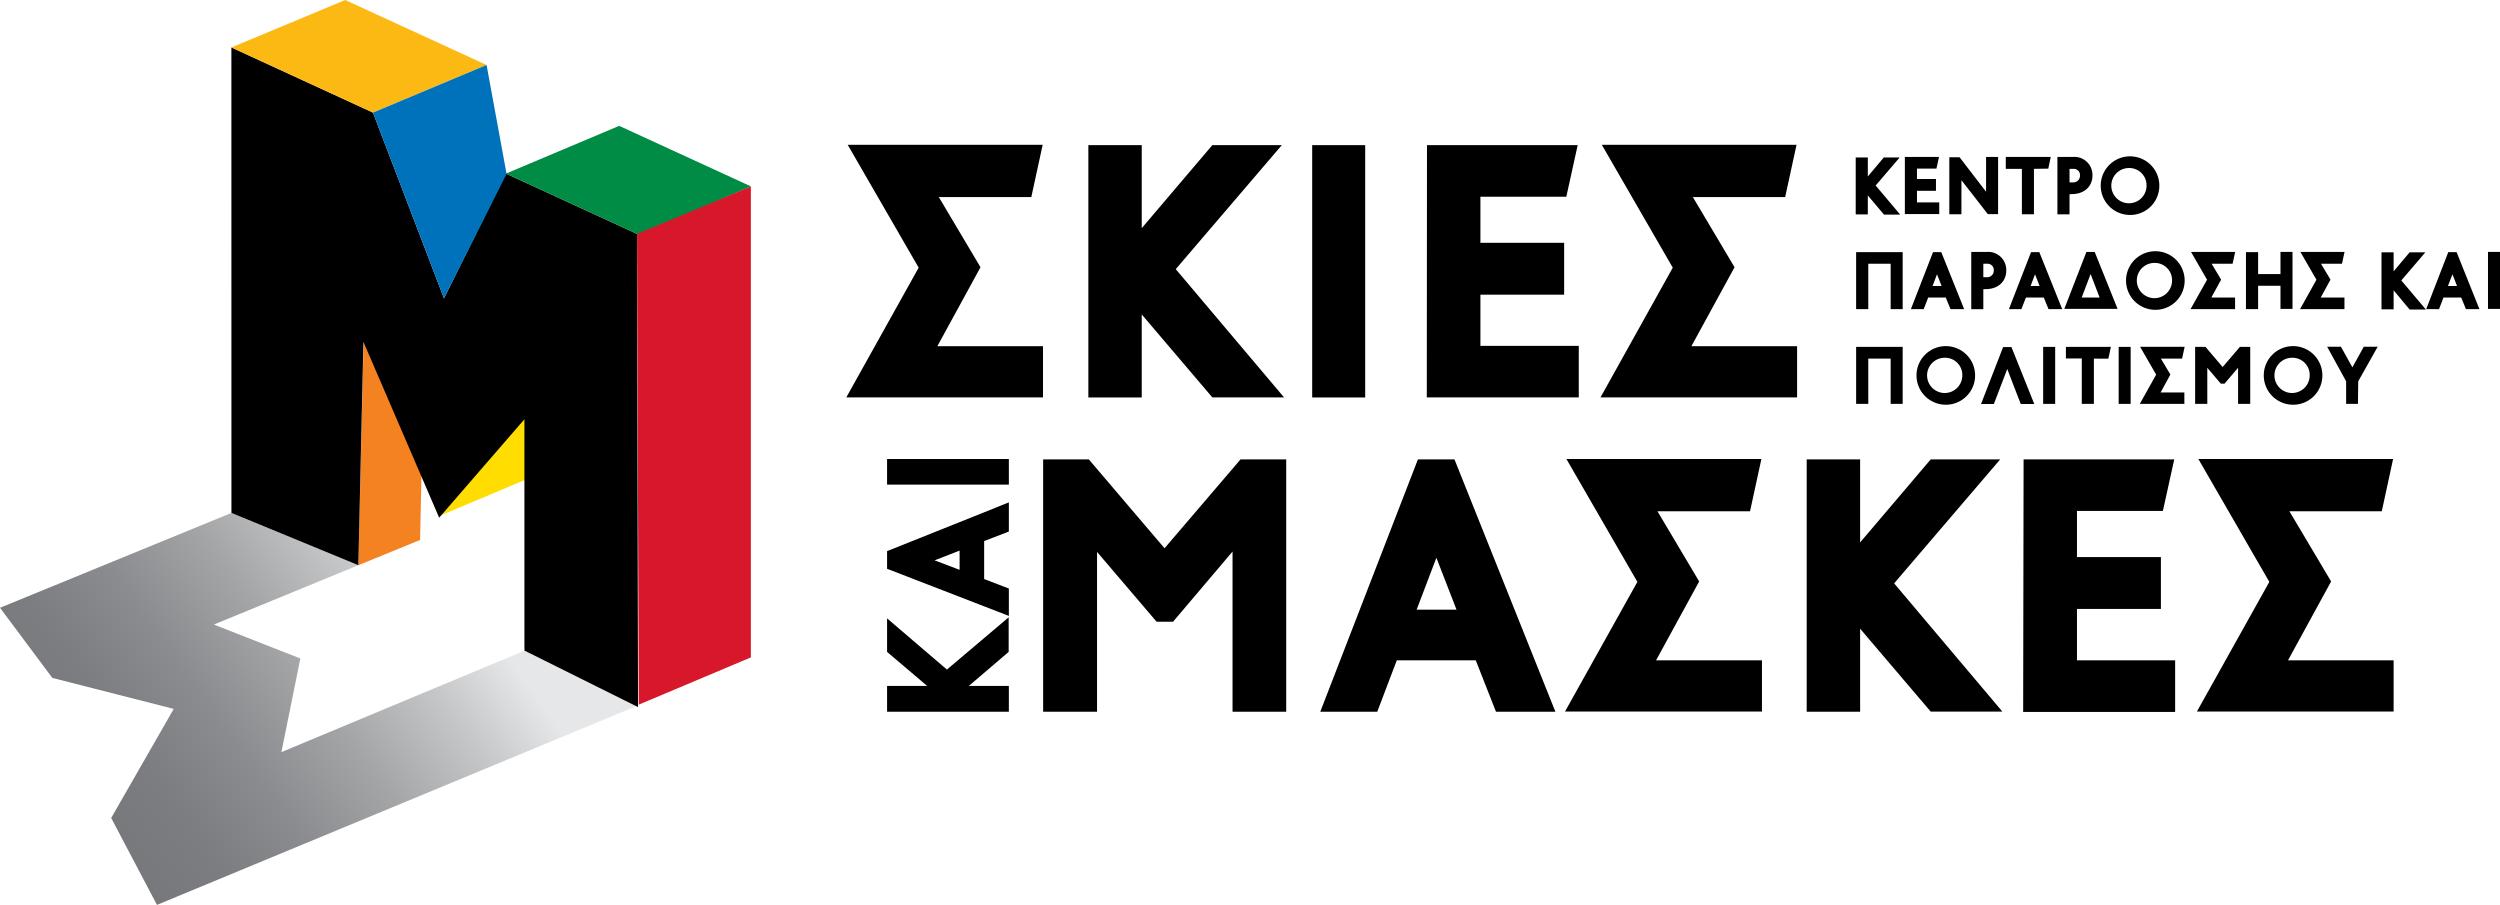
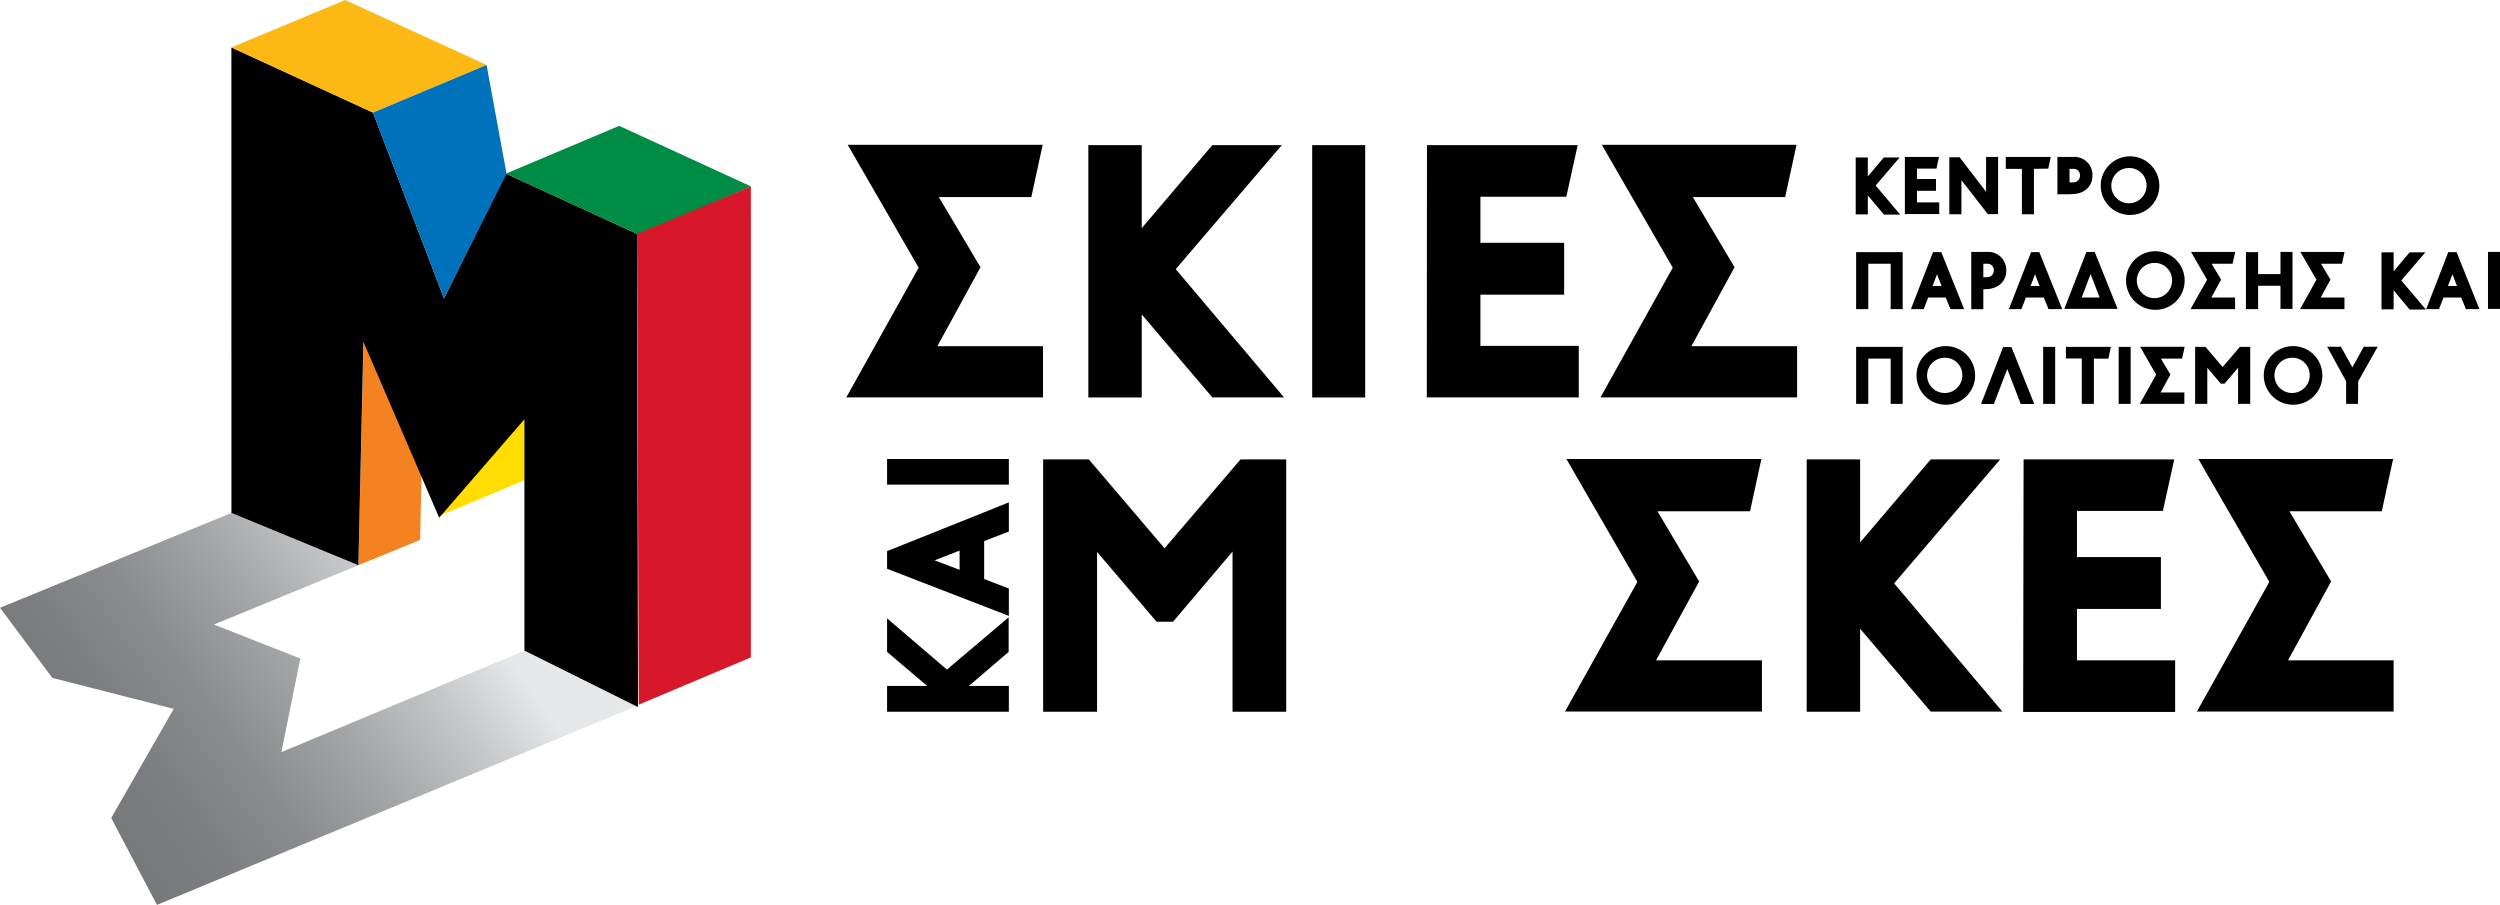
<svg xmlns="http://www.w3.org/2000/svg" viewBox="0 0 526.39 190.53">
  <defs>
    <style>.a{fill:#fd0;}.b{fill:#f58220;}.c{fill:url(#a);}.d{fill:#fdb913;}.e{fill:#008c44;}.f{fill:#d7182a;}.g{fill:#0072bc;}</style>
    <linearGradient id="a" x1="93.6" y1="119.4" x2="19.73" y2="172.16" gradientUnits="userSpaceOnUse">
      <stop offset="0" stop-color="#e6e7e8" />
      <stop offset="0.18" stop-color="#c6c7c8" />
      <stop offset="0.41" stop-color="#a4a5a7" />
      <stop offset="0.63" stop-color="#8b8c8f" />
      <stop offset="0.83" stop-color="#7c7d80" />
      <stop offset="1" stop-color="#77787b" />
    </linearGradient>
  </defs>
  <polygon class="a" points="76.67 67.55 92.63 108.59 115.99 98.75 116.8 72.35 80.43 65.56 76.67 67.55" />
  <polygon class="b" points="89.52 64.35 76.67 67.55 75.45 119.01 88.45 113.69 89.52 64.35" />
  <polygon class="c" points="0 127.97 11.02 142.74 36.58 149.26 23.41 172.23 33.05 190.53 134.49 148.47 110.53 136.96 59.25 158.36 63.24 138.65 45.03 131.5 75.45 119.01 48.73 108 0 127.97" />
  <polygon points="134.13 49.25 106.53 36.55 93.48 62.82 78.53 23.71 48.72 9.99 48.73 108 75.45 119.01 76.52 71.98 92.47 109 110.42 88.28 110.42 136.98 134.34 148.88 134.13 49.25" />
  <polygon class="d" points="72.69 0 48.72 9.99 78.53 23.71 102.45 13.68 72.69 0" />
  <polygon class="e" points="106.53 36.55 134.54 49.44 158.1 39.24 130.37 26.5 106.53 36.55" />
  <polygon class="f" points="134.13 49.25 134.49 148.37 158.1 138.42 158.1 39.24 134.13 49.25" />
  <polygon class="g" points="102.45 13.68 106.66 36.61 93.48 62.82 78.53 23.71 102.45 13.68" />
  <path d="M218.44,2215.32l-14.94-25.87h41.05l-2.39,11H222.68l8.78,14.78-9.09,16.63h22.25v10.78H203.2Z" transform="translate(-25.01 -2158.96)" />
  <path d="M265.41,2225.17v17.48H254.17v-53.13h11.24V2207l14.86-17.48H294.9l-22.33,26.11,22.8,27h-15.1Z" transform="translate(-25.01 -2158.96)" />
  <path d="M301.3,2189.52h11.16v53.13H301.3Z" transform="translate(-25.01 -2158.96)" />
  <path d="M325.47,2189.52H357.2l-2.39,10.86H336.72v9.7h17.63V2221H336.72v10.78h20.71v10.85h-32Z" transform="translate(-25.01 -2158.96)" />
  <path d="M377.22,2215.32l-14.94-25.87h41l-2.39,11H381.45l8.78,14.78-9.09,16.63H403.4v10.78H362Z" transform="translate(-25.01 -2158.96)" />
  <path d="M418.29,2200.11v4h-2.55v-12h2.55v4l3.37-4H425l-5.06,5.91,5.16,6.12h-3.41Z" transform="translate(-25.01 -2158.96)" />
  <path d="M426.09,2192h7.19l-.54,2.46h-4.1v2.19h4v2.48h-4v2.44h4.69v2.46h-7.24Z" transform="translate(-25.01 -2158.96)" />
  <path d="M438,2196.9v7.17h-2.55v-12h2.16l5.58,7.27V2192h2.53v12.05h-2.16Z" transform="translate(-25.01 -2158.96)" />
  <path d="M453.27,2194.51v9.56h-2.54v-9.56h-3.39V2192h9.47l-.52,2.47Z" transform="translate(-25.01 -2158.96)" />
-   <path d="M460.76,2199.87v4.22h-2.55V2192h3.28a3.81,3.81,0,0,1,4.1,3.94c0,2.09-1.52,3.89-4.38,3.89Zm0-5.36v2.85h.82a1.38,1.38,0,0,0,1.38-1.43,1.31,1.31,0,0,0-1.33-1.42Z" transform="translate(-25.01 -2158.96)" />
+   <path d="M460.76,2199.87h-2.55V2192h3.28a3.81,3.81,0,0,1,4.1,3.94c0,2.09-1.52,3.89-4.38,3.89Zm0-5.36v2.85h.82a1.38,1.38,0,0,0,1.38-1.43,1.31,1.31,0,0,0-1.33-1.42Z" transform="translate(-25.01 -2158.96)" />
  <path d="M473.18,2204.21a6.17,6.17,0,1,1,6.49-6.16A6.14,6.14,0,0,1,473.18,2204.21Zm0-9.87a3.71,3.71,0,1,0,3.8,3.71A3.63,3.63,0,0,0,473.22,2194.34Z" transform="translate(-25.01 -2158.96)" />
  <path d="M423.1,2214.49h-4.71v9.56h-2.56v-12h9.8v12H423.1Z" transform="translate(-25.01 -2158.96)" />
  <path d="M435.7,2224.05l-1-2.44H431l-.94,2.44h-2.7l4.66-12h1.74l4.81,12Zm-2.84-7.34-.94,2.47h1.9Z" transform="translate(-25.01 -2158.96)" />
  <path d="M442.61,2219.85v4.22h-2.54V2212h3.28a3.81,3.81,0,0,1,4.09,3.95c0,2.09-1.51,3.89-4.37,3.89Zm0-5.36v2.84h.82a1.37,1.37,0,0,0,1.38-1.43,1.31,1.31,0,0,0-1.32-1.41Z" transform="translate(-25.01 -2158.96)" />
  <path d="M456.34,2224.05l-1-2.44h-3.76l-.95,2.44H448l4.66-12h1.74l4.82,12Zm-2.84-7.34-.94,2.47h1.9Z" transform="translate(-25.01 -2158.96)" />
  <path d="M464.32,2212h1.74l4.82,12H459.66Zm-1,9.61h3.78l-1.9-4.95Z" transform="translate(-25.01 -2158.96)" />
  <path d="M478.55,2224.19A6.17,6.17,0,1,1,485,2218,6.15,6.15,0,0,1,478.55,2224.19Zm0-9.87a3.71,3.71,0,1,0,3.8,3.71A3.63,3.63,0,0,0,478.59,2214.32Z" transform="translate(-25.01 -2158.96)" />
  <path d="M489.72,2217.86l-3.38-5.86h9.3l-.54,2.49h-4.42l2,3.35-2.06,3.77h5v2.44h-9.38Z" transform="translate(-25.01 -2158.96)" />
  <path d="M505.18,2219.13h-4.71v4.92h-2.56v-12h2.56v4.62h4.71V2212h2.53v12h-2.53Z" transform="translate(-25.01 -2158.96)" />
  <path d="M512.75,2217.86l-3.38-5.86h9.3l-.54,2.49h-4.42l2,3.35-2.06,3.77h5v2.44H509.3Z" transform="translate(-25.01 -2158.96)" />
  <path d="M529,2220.09v4h-2.55v-12H529v4l3.37-4h3.31l-5.06,5.92,5.17,6.12h-3.42Z" transform="translate(-25.01 -2158.96)" />
  <path d="M544.23,2224.05l-1-2.44H539.5l-.94,2.44h-2.7l4.65-12h1.75l4.81,12Zm-2.84-7.34-.95,2.47h1.91Z" transform="translate(-25.01 -2158.96)" />
  <path d="M548.87,2212h2.53v12h-2.53Z" transform="translate(-25.01 -2158.96)" />
  <path d="M423.1,2234.47h-4.71V2244h-2.56v-12h9.8v12H423.1Z" transform="translate(-25.01 -2158.96)" />
  <path d="M434.39,2244.17a6.17,6.17,0,1,1,6.49-6.16A6.16,6.16,0,0,1,434.39,2244.17Zm0-9.88a3.71,3.71,0,1,0,3.8,3.72A3.63,3.63,0,0,0,434.43,2234.29Z" transform="translate(-25.01 -2158.96)" />
  <path d="M447.65,2236.65c-.9,2.39-1.79,4.73-2.82,7.38h-2.7l4.65-12h1.75l4.81,12H450.5C449.47,2241.43,448.56,2239,447.65,2236.65Z" transform="translate(-25.01 -2158.96)" />
  <path d="M455.21,2232h2.53v12h-2.53Z" transform="translate(-25.01 -2158.96)" />
  <path d="M465.89,2234.47V2244h-2.55v-9.56H460V2232h9.47l-.53,2.48Z" transform="translate(-25.01 -2158.96)" />
  <path d="M471.11,2232h2.52v12h-2.52Z" transform="translate(-25.01 -2158.96)" />
  <path d="M479,2237.84l-3.38-5.86H485l-.54,2.49H480l2,3.35-2.06,3.77h5V2244h-9.38Z" transform="translate(-25.01 -2158.96)" />
  <path d="M496.25,2236.39l-2.85,3.35h-.78l-2.85-3.33V2244h-2.56v-12h2.18l3.61,4.24,3.63-4.24h2.18v12h-2.56Z" transform="translate(-25.01 -2158.96)" />
  <path d="M507.52,2244.17A6.17,6.17,0,1,1,514,2238,6.15,6.15,0,0,1,507.52,2244.17Zm0-9.88a3.71,3.71,0,1,0,3.81,3.72A3.63,3.63,0,0,0,507.55,2234.29Z" transform="translate(-25.01 -2158.96)" />
  <path d="M521.49,2244H519v-4.76l-4-7.28h2.91l2.41,4.35,2.4-4.35h2.93l-4.1,7.28Z" transform="translate(-25.01 -2158.96)" />
  <path d="M284.53,2275.09,272,2289.87h-3.46L256,2275.17v33.65H244.65v-53.13h9.62l15.94,18.71,16-18.71h9.62v53.13H284.53Z" transform="translate(-25.01 -2158.96)" />
-   <path d="M340,2308.82,335.74,2298H319.11L315,2308.82H303l20.56-53.13h7.7l21.25,53.13Zm-12.55-32.42-4.16,10.93h8.4Z" transform="translate(-25.01 -2158.96)" />
  <path d="M369.77,2281.48l-14.94-25.87h41.05l-2.39,11H374l8.78,14.78L373.7,2298H396v10.78H354.53Z" transform="translate(-25.01 -2158.96)" />
  <path d="M416.67,2291.34v17.48H405.42v-53.13h11.25v17.48l14.86-17.48h14.63l-22.33,26.1,22.79,27H431.53Z" transform="translate(-25.01 -2158.96)" />
  <path d="M451.09,2255.69h31.72l-2.39,10.85H462.33v9.71H480v10.93H462.33V2298H483v10.86h-32Z" transform="translate(-25.01 -2158.96)" />
  <path d="M502.83,2281.48l-14.94-25.87h41l-2.38,11H507.06l8.78,14.78L506.76,2298H529v10.78H487.58Z" transform="translate(-25.01 -2158.96)" />
  <path d="M229,2303.39h8.43v5.43H211.79v-5.43h8.44l-8.44-7.17v-7.06l12.6,10.78,13-11v7.28Z" transform="translate(-25.01 -2158.96)" />
  <path d="M237.43,2270.88l-5.2,2v8l5.2,2v5.76l-25.64-9.92v-3.72l25.64-10.26Zm-15.64,6.06,5.27,2v-4.05Z" transform="translate(-25.01 -2158.96)" />
  <path d="M211.79,2261v-5.39h25.64V2261Z" transform="translate(-25.01 -2158.96)" />
</svg>